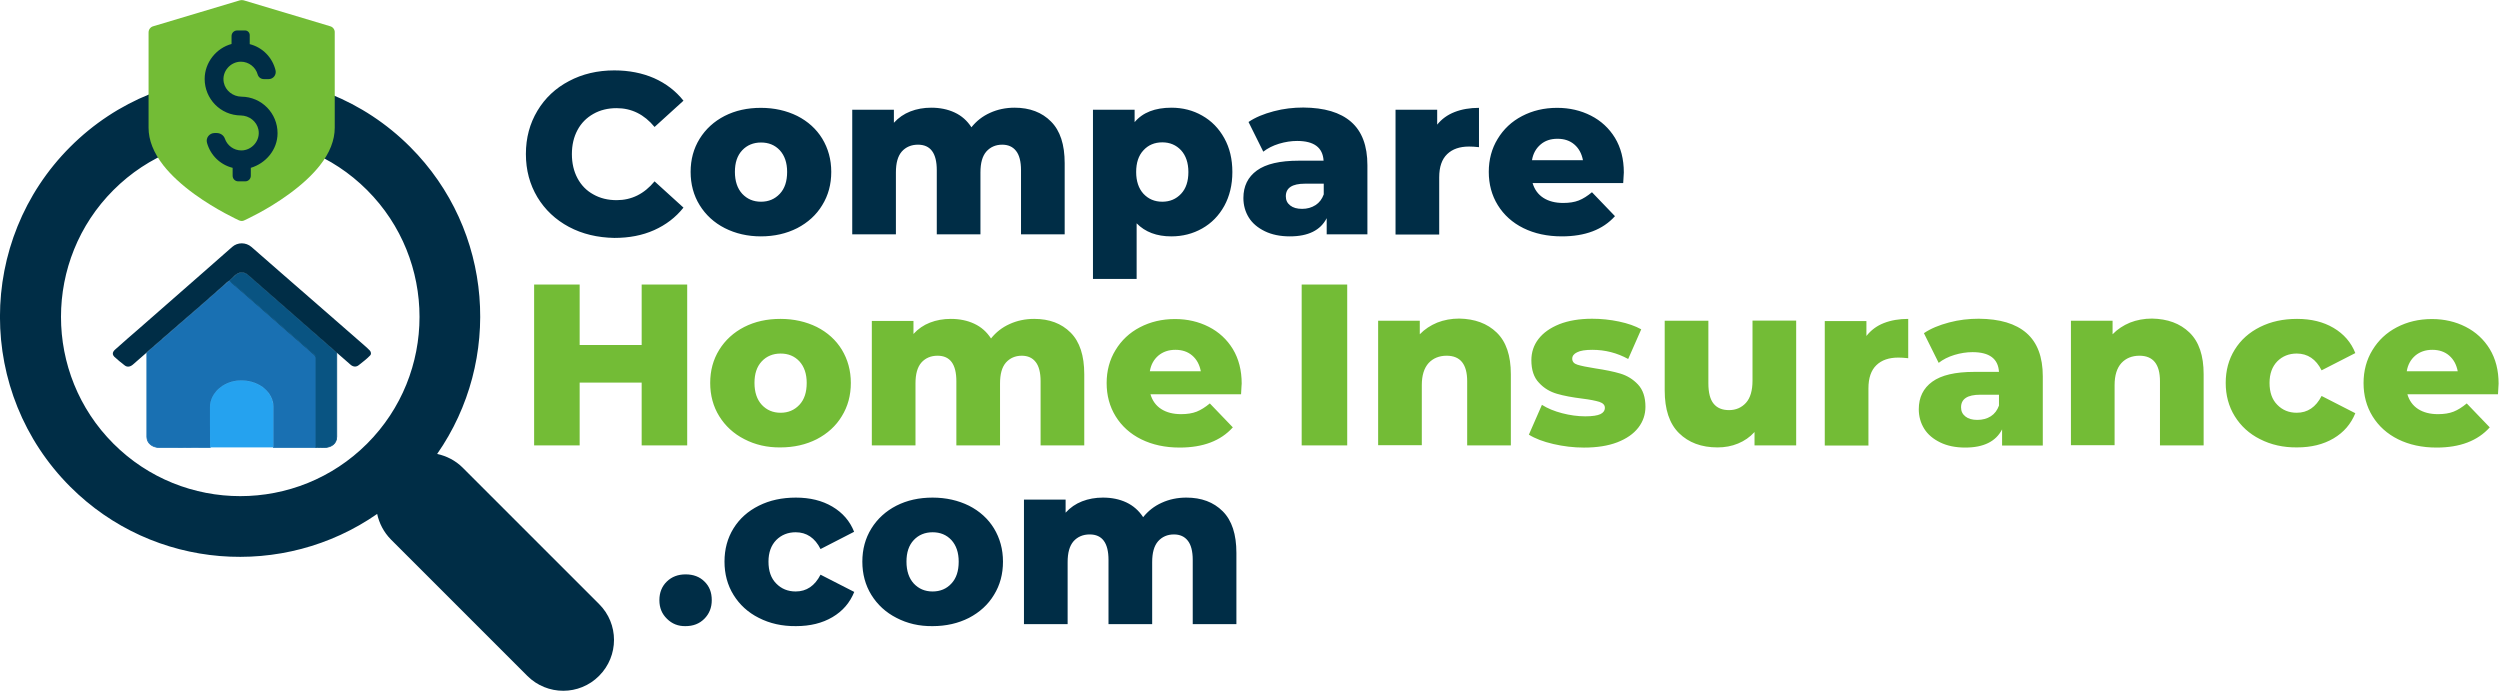
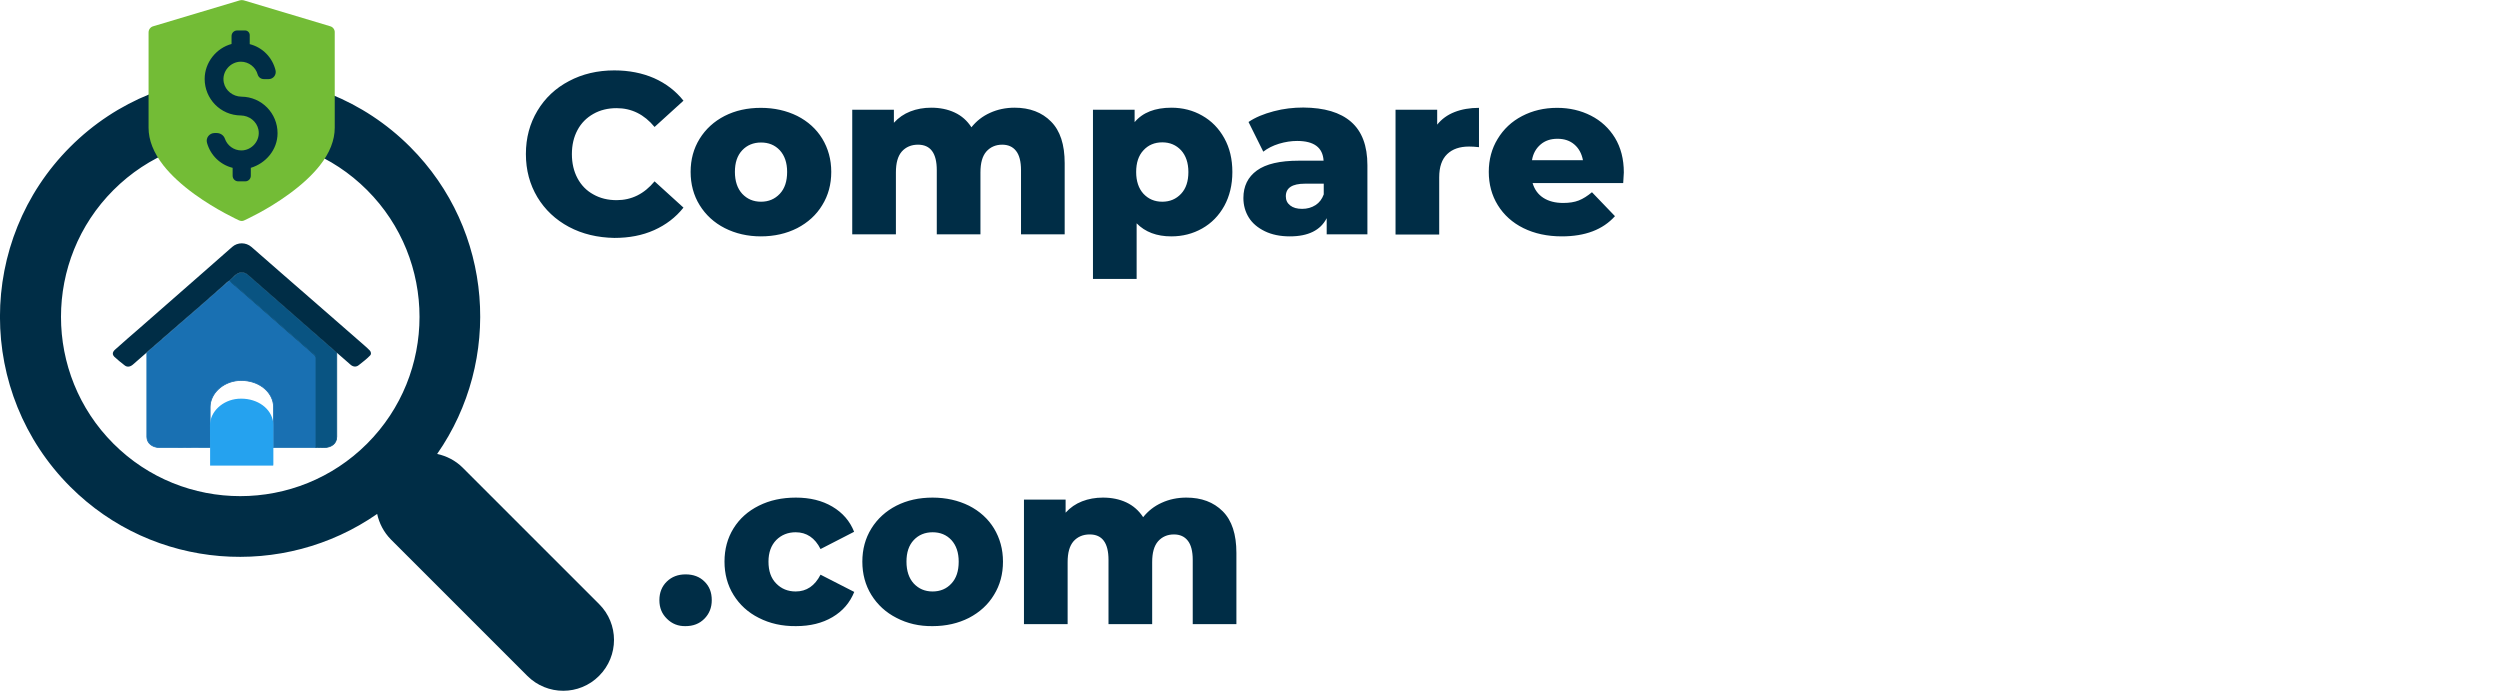
<svg xmlns="http://www.w3.org/2000/svg" version="1.1" id="Modo_de_aislamiento" x="0" y="0" viewBox="0 0 1608.7 444.5" xml:space="preserve">
  <style>.st0{fill:#002d46}.st1{fill:#73bc36}</style>
  <path class="st0" d="M263.9 94.5c-60.3-60.3-158.4-60.3-218.7 0-60.3 60.3-60.3 158.4 0 218.7 53.7 53.7 137.3 59.4 197.5 17.5 1.3 6 4.2 11.7 8.8 16.4l87.8 87.8c12.8 12.8 33.5 12.8 46.2 0 12.8-12.8 12.8-33.5 0-46.2l-87.8-87.8c-4.6-4.6-10.4-7.5-16.4-8.8 42-60.3 36.3-143.9-17.4-197.6zm-27.7 191c-45 45-118.2 45-163.2 0-45-45-45-118.2 0-163.2 45-45 118.2-45 163.2 0 45 45 45 118.2 0 163.2zM366.1 146c-8.6-4.6-15.4-11-20.3-19.1-4.9-8.2-7.4-17.4-7.4-27.8s2.5-19.6 7.4-27.8 11.7-14.6 20.3-19.1c8.6-4.6 18.4-6.9 29.2-6.9 9.5 0 18 1.7 25.6 5 7.6 3.4 13.9 8.2 18.9 14.5l-18.6 16.9c-6.7-8.1-14.8-12.1-24.4-12.1-5.6 0-10.6 1.2-15 3.7s-7.8 5.9-10.2 10.4c-2.4 4.5-3.6 9.6-3.6 15.5 0 5.8 1.2 11 3.6 15.5 2.4 4.5 5.8 8 10.2 10.4 4.4 2.5 9.4 3.7 15 3.7 9.6 0 17.7-4 24.4-12.1l18.6 16.9c-5 6.3-11.3 11.1-18.9 14.5-7.6 3.4-16.1 5-25.6 5-10.8-.2-20.6-2.5-29.2-7.1zm100.3.8c-6.9-3.5-12.3-8.5-16.2-14.8-3.9-6.3-5.8-13.5-5.8-21.4 0-7.9 1.9-15 5.8-21.3 3.9-6.3 9.3-11.2 16.1-14.7 6.9-3.5 14.6-5.2 23.3-5.2 8.7 0 16.5 1.8 23.4 5.2 6.9 3.5 12.3 8.4 16.1 14.6 3.8 6.3 5.8 13.4 5.8 21.4s-1.9 15.1-5.8 21.4c-3.8 6.3-9.2 11.2-16.1 14.8-6.9 3.5-14.7 5.3-23.4 5.3-8.5 0-16.3-1.8-23.2-5.3zm35.4-22.1c3.2-3.4 4.7-8.1 4.7-14.1 0-5.9-1.6-10.5-4.7-13.9-3.2-3.4-7.2-5-12.1-5-4.9 0-9 1.7-12.1 5-3.2 3.4-4.7 8-4.7 13.9 0 6 1.6 10.7 4.7 14.1 3.2 3.4 7.2 5.1 12.1 5.1 4.9 0 8.9-1.7 12.1-5.1zm174.5-46.5c5.9 5.9 8.8 14.8 8.8 26.8v45.8H657v-41.3c0-5.6-1.1-9.8-3.2-12.4-2.1-2.7-5.1-4-8.9-4-4.2 0-7.6 1.5-10.2 4.4-2.6 3-3.8 7.4-3.8 13.5v39.8h-28.1v-41.3c0-10.9-4-16.4-12.1-16.4-4.3 0-7.8 1.5-10.4 4.4-2.6 3-3.8 7.4-3.8 13.5v39.8h-28.1V70.6h26.8V79c3-3.3 6.5-5.7 10.6-7.3 4.1-1.6 8.6-2.4 13.4-2.4 5.6 0 10.6 1 15.1 3.1s8 5.2 10.8 9.5c3.2-4 7.1-7.1 12-9.3 4.8-2.2 10.1-3.3 15.8-3.3 9.7 0 17.6 3 23.4 8.9zm97.3-3.8c6 3.4 10.7 8.2 14.2 14.5 3.5 6.3 5.2 13.5 5.2 21.8s-1.8 15.6-5.2 21.8c-3.5 6.3-8.2 11.1-14.2 14.5-6 3.4-12.6 5.1-19.9 5.1-9.4 0-16.8-2.8-22.3-8.4v35.8h-28.1V70.6h26.8v8c5.2-6.2 13.1-9.3 23.7-9.3 7.2 0 13.9 1.7 19.8 5.1zM760 124.7c3.2-3.4 4.7-8.1 4.7-14s-1.6-10.6-4.7-14c-3.2-3.4-7.2-5.1-12.1-5.1-4.9 0-9 1.7-12.1 5.1-3.2 3.4-4.7 8.1-4.7 14s1.6 10.6 4.7 14c3.2 3.4 7.2 5.1 12.1 5.1 4.9 0 8.9-1.7 12.1-5.1zm109.4-46.3c7 6.1 10.5 15.4 10.5 27.9v44.5h-26.2v-10.4c-4 7.8-11.9 11.7-23.7 11.7-6.2 0-11.6-1.1-16.1-3.3-4.5-2.2-8-5.1-10.3-8.8-2.3-3.7-3.5-7.9-3.5-12.6 0-7.6 2.9-13.5 8.7-17.7 5.8-4.2 14.8-6.3 26.9-6.3h16c-.5-8.5-6.2-12.7-17-12.7-3.8 0-7.7.6-11.7 1.8-3.9 1.2-7.3 2.9-10.1 5.1l-9.5-19.1c4.4-3 9.8-5.2 16.2-6.9s12.7-2.4 19.1-2.4c13.5.1 23.7 3.1 30.7 9.2zM846.5 132c2.5-1.6 4.2-3.9 5.3-6.9v-6.9h-12.1c-8.2 0-12.3 2.7-12.3 8.1 0 2.5.9 4.4 2.8 5.9s4.4 2.2 7.7 2.2c3.2 0 6.1-.8 8.6-2.4zM936 72.1c4.6-1.8 9.8-2.7 15.7-2.7v25.3c-2.6-.3-4.7-.4-6.4-.4-6 0-10.7 1.6-14.1 4.9-3.4 3.3-5.1 8.2-5.1 14.9v36.8H898V70.6h26.8v9.6c2.9-3.6 6.6-6.3 11.2-8.1zm108.5 45.7h-58.3c1.2 4.1 3.5 7.3 6.9 9.5 3.4 2.2 7.7 3.3 12.8 3.3 3.8 0 7.2-.5 10-1.6s5.6-2.9 8.5-5.3l14.8 15.4c-7.8 8.7-19.2 13-34.2 13-9.4 0-17.6-1.8-24.7-5.3s-12.6-8.5-16.5-14.8c-3.9-6.3-5.8-13.5-5.8-21.4 0-7.9 1.9-15 5.7-21.2 3.8-6.3 9-11.2 15.7-14.7 6.7-3.5 14.2-5.3 22.6-5.3 8 0 15.2 1.7 21.7 5s11.7 8.1 15.5 14.3c3.8 6.3 5.7 13.7 5.7 22.3 0 .1-.1 2.4-.4 6.8zM991.3 93c-2.9 2.5-4.8 5.8-5.5 10.1h32.8c-.8-4.2-2.6-7.6-5.5-10.1s-6.5-3.7-10.9-3.7-8 1.2-10.9 3.7z" />
-   <path class="st1" d="M442.2 183.1v103.5h-29.3v-40.4H373v40.4h-29.3V183.1H373V222h39.9v-38.9h29.3zm36.8 99.5c-6.9-3.5-12.3-8.5-16.2-14.8-3.9-6.3-5.8-13.5-5.8-21.4 0-7.9 1.9-15 5.8-21.3 3.9-6.3 9.3-11.2 16.1-14.7 6.9-3.5 14.6-5.2 23.3-5.2 8.7 0 16.5 1.8 23.4 5.2 6.9 3.5 12.3 8.4 16.1 14.6 3.8 6.3 5.8 13.4 5.8 21.4 0 8-1.9 15.1-5.8 21.4-3.8 6.3-9.2 11.2-16.1 14.8-6.9 3.5-14.7 5.3-23.4 5.3-8.5.1-16.3-1.7-23.2-5.3zm35.4-22.1c3.2-3.4 4.7-8.1 4.7-14.1 0-5.9-1.6-10.5-4.7-13.9-3.2-3.4-7.2-5-12.1-5-4.9 0-9 1.7-12.1 5-3.2 3.4-4.7 8-4.7 13.9 0 6 1.6 10.7 4.7 14.1 3.2 3.4 7.2 5.1 12.1 5.1 4.9 0 8.9-1.7 12.1-5.1zM688.9 214c5.9 5.9 8.8 14.8 8.8 26.8v45.8h-28.1v-41.3c0-5.6-1.1-9.8-3.2-12.4-2.1-2.7-5.1-4-8.9-4-4.2 0-7.6 1.5-10.2 4.4-2.6 3-3.8 7.4-3.8 13.5v39.8h-28.1v-41.3c0-10.9-4-16.4-12.1-16.4-4.3 0-7.8 1.5-10.4 4.4-2.6 3-3.8 7.4-3.8 13.5v39.8H561v-80.1h26.8v8.4c3-3.3 6.5-5.7 10.6-7.3 4.1-1.6 8.6-2.4 13.4-2.4 5.6 0 10.6 1 15.1 3.1s8 5.2 10.8 9.5c3.2-4 7.1-7.1 12-9.3 4.8-2.2 10.1-3.3 15.8-3.3 9.7 0 17.5 2.9 23.4 8.8zm109.7 39.7h-58.3c1.2 4.1 3.5 7.3 6.9 9.5 3.4 2.2 7.7 3.3 12.8 3.3 3.8 0 7.2-.5 10-1.6s5.6-2.9 8.5-5.3l14.8 15.4c-7.8 8.7-19.2 13-34.2 13-9.4 0-17.6-1.8-24.7-5.3s-12.6-8.5-16.5-14.8c-3.9-6.3-5.8-13.5-5.8-21.4 0-7.9 1.9-15 5.7-21.2 3.8-6.3 9-11.2 15.7-14.7 6.7-3.5 14.2-5.3 22.6-5.3 8 0 15.2 1.7 21.7 5s11.7 8.1 15.5 14.3c3.8 6.3 5.7 13.7 5.7 22.3 0 0-.2 2.3-.4 6.8zm-53.2-24.9c-2.9 2.5-4.8 5.8-5.5 10.1h32.8c-.8-4.2-2.6-7.6-5.5-10.1s-6.5-3.7-10.9-3.7-8 1.3-10.9 3.7zm92.2-45.7h29.3v103.5h-29.3V183.1zM963.1 214c6.1 5.9 9.1 14.8 9.1 26.8v45.8h-28.1v-41.3c0-10.9-4.4-16.4-13.2-16.4-4.8 0-8.7 1.6-11.6 4.7-2.9 3.2-4.4 7.9-4.4 14.2v38.7h-28.1v-80.1h26.8v8.7c3.2-3.3 6.9-5.7 11.2-7.5 4.3-1.7 9.1-2.6 14.2-2.6 10 .2 18 3.1 24.1 9zm36.4 71.7c-6.5-1.5-11.7-3.5-15.7-6l8.4-19.2c3.6 2.3 8 4.1 13 5.4s10 2 14.9 2c4.5 0 7.8-.5 9.7-1.4 1.9-.9 2.9-2.3 2.9-4.1s-1.2-3-3.5-3.8c-2.3-.7-6-1.5-11-2.1-6.4-.8-11.9-1.8-16.3-3.1-4.5-1.3-8.4-3.6-11.6-7.1-3.3-3.4-4.9-8.3-4.9-14.5 0-5.1 1.5-9.7 4.6-13.7 3.1-4 7.5-7.1 13.4-9.5 5.9-2.3 12.9-3.5 21.1-3.5 5.8 0 11.6.6 17.3 1.8 5.7 1.2 10.5 2.9 14.3 5l-8.4 19.1c-7.1-3.9-14.8-5.9-23.1-5.9-4.4 0-7.7.5-9.8 1.6-2.1 1-3.1 2.4-3.1 4.1 0 1.9 1.1 3.2 3.4 3.9 2.3.7 6 1.5 11.2 2.3 6.6 1 12.1 2.1 16.4 3.4 4.3 1.3 8.1 3.6 11.3 7 3.2 3.4 4.8 8.2 4.8 14.3 0 5-1.5 9.5-4.6 13.5-3.1 4-7.6 7.1-13.5 9.4-6 2.3-13.1 3.4-21.5 3.4-6.6 0-13.2-.8-19.7-2.3zm156.3-79.2v80.1H1129V278c-3 3.3-6.5 5.7-10.6 7.4-4.1 1.7-8.5 2.5-13.2 2.5-10.4 0-18.6-3.1-24.8-9.2-6.2-6.1-9.2-15.3-9.2-27.5v-44.8h28.1v40.2c0 6 1.1 10.4 3.4 13.2 2.3 2.8 5.6 4.1 9.9 4.1 4.4 0 8.1-1.6 10.9-4.7 2.8-3.1 4.2-7.9 4.2-14.3v-38.6h28.1zm56.4 1.4c4.6-1.8 9.8-2.7 15.7-2.7v25.3c-2.6-.3-4.7-.4-6.4-.4-6 0-10.7 1.6-14.1 4.9-3.4 3.3-5.1 8.2-5.1 14.9v36.8h-28.1v-80.1h26.8v9.6c2.9-3.7 6.6-6.5 11.2-8.3zm91.8 6.4c7 6.1 10.5 15.4 10.5 27.9v44.5h-26.2v-10.4c-4 7.8-11.9 11.7-23.7 11.7-6.2 0-11.6-1.1-16.1-3.3-4.5-2.2-8-5.1-10.3-8.8-2.3-3.7-3.5-7.9-3.5-12.6 0-7.6 2.9-13.5 8.7-17.7 5.8-4.2 14.8-6.3 26.9-6.3h16c-.5-8.5-6.2-12.7-17-12.7-3.8 0-7.7.6-11.7 1.8-3.9 1.2-7.3 2.9-10.1 5.1l-9.5-19.1c4.4-3 9.8-5.2 16.2-6.9s12.7-2.4 19.1-2.4c13.5.1 23.7 3.1 30.7 9.2zm-23 53.6c2.5-1.6 4.2-3.9 5.3-6.9v-7h-12.1c-8.2 0-12.3 2.7-12.3 8.1 0 2.5.9 4.4 2.8 5.9s4.4 2.2 7.7 2.2 6.2-.8 8.6-2.3zm127.9-53.9c6.1 5.9 9.1 14.8 9.1 26.8v45.8h-28.1v-41.3c0-10.9-4.4-16.4-13.2-16.4-4.8 0-8.7 1.6-11.6 4.7-2.9 3.2-4.4 7.9-4.4 14.2v38.7h-28.1v-80.1h26.8v8.7c3.2-3.3 6.9-5.7 11.2-7.5 4.3-1.7 9.1-2.6 14.2-2.6 10 .2 18 3.1 24.1 9zm45.4 68.6c-7-3.5-12.4-8.5-16.3-14.8-3.9-6.3-5.8-13.5-5.8-21.4 0-8 1.9-15.1 5.8-21.4 3.9-6.3 9.3-11.1 16.3-14.6s14.9-5.2 23.8-5.2c9.1 0 16.9 1.9 23.5 5.8 6.6 3.9 11.3 9.3 14 16.2l-21.7 11.1c-3.6-7.2-9-10.8-16-10.8-5 0-9.2 1.7-12.5 5-3.3 3.4-5 8-5 13.9 0 6 1.6 10.7 5 14.1 3.3 3.4 7.5 5.1 12.5 5.1 7 0 12.3-3.6 16-10.8l21.7 11.1c-2.8 6.9-7.4 12.3-14 16.2-6.6 3.9-14.4 5.8-23.5 5.8-8.8.1-16.8-1.7-23.8-5.3zm153.1-28.9h-58.3c1.2 4.1 3.5 7.3 6.9 9.5 3.4 2.2 7.7 3.3 12.8 3.3 3.8 0 7.2-.5 10-1.6s5.6-2.9 8.5-5.3l14.8 15.4c-7.8 8.7-19.2 13-34.2 13-9.4 0-17.6-1.8-24.7-5.3s-12.6-8.5-16.5-14.8c-3.9-6.3-5.8-13.5-5.8-21.4 0-7.9 1.9-15 5.7-21.2 3.8-6.3 9-11.2 15.7-14.7 6.7-3.5 14.2-5.3 22.6-5.3 8 0 15.2 1.7 21.7 5s11.7 8.1 15.5 14.3c3.8 6.3 5.7 13.7 5.7 22.3 0 0-.1 2.3-.4 6.8zm-53.2-24.9c-2.9 2.5-4.8 5.8-5.5 10.1h32.8c-.8-4.2-2.6-7.6-5.5-10.1s-6.5-3.7-10.9-3.7-8 1.3-10.9 3.7z" />
  <path class="st0" d="M429.2 398.2c-3.3-3.2-4.9-7.1-4.9-12s1.6-8.9 4.8-12c3.2-3.1 7.2-4.6 12.1-4.6 4.9 0 9 1.5 12.1 4.6 3.2 3.1 4.7 7 4.7 12 0 4.8-1.6 8.8-4.8 12-3.2 3.2-7.2 4.7-12.1 4.7-4.7.1-8.7-1.5-11.9-4.7zm59.1-.6c-7-3.5-12.4-8.5-16.3-14.8-3.9-6.3-5.8-13.5-5.8-21.4 0-8 1.9-15.1 5.8-21.4 3.9-6.3 9.3-11.1 16.3-14.6s14.9-5.2 23.8-5.2c9.1 0 16.9 1.9 23.5 5.8 6.6 3.9 11.3 9.3 14 16.2L528 353.3c-3.6-7.2-9-10.8-16-10.8-5 0-9.2 1.7-12.5 5-3.3 3.4-5 8-5 13.9 0 6 1.6 10.7 5 14.1 3.3 3.4 7.5 5.1 12.5 5.1 7 0 12.3-3.6 16-10.8l21.7 11.1c-2.8 6.9-7.4 12.3-14 16.2-6.6 3.9-14.4 5.8-23.5 5.8-8.9.1-16.9-1.7-23.9-5.3zm88.6 0c-6.9-3.5-12.3-8.5-16.2-14.8-3.9-6.3-5.8-13.5-5.8-21.4 0-7.9 1.9-15 5.8-21.3 3.9-6.3 9.3-11.2 16.1-14.7 6.9-3.5 14.6-5.2 23.3-5.2 8.7 0 16.5 1.8 23.4 5.2 6.9 3.5 12.3 8.4 16.1 14.6 3.8 6.3 5.8 13.4 5.8 21.4 0 8-1.9 15.1-5.8 21.4-3.8 6.3-9.2 11.2-16.1 14.8-6.9 3.5-14.7 5.3-23.4 5.3-8.6.1-16.3-1.7-23.2-5.3zm35.3-22.1c3.2-3.4 4.7-8.1 4.7-14.1 0-5.9-1.6-10.5-4.7-13.9-3.2-3.4-7.2-5-12.1-5-4.9 0-9 1.7-12.1 5-3.2 3.4-4.7 8-4.7 13.9 0 6 1.6 10.7 4.7 14.1 3.2 3.4 7.2 5.1 12.1 5.1 4.9 0 9-1.7 12.1-5.1zM786.8 329c5.9 5.9 8.8 14.8 8.8 26.8v45.8h-28.1v-41.3c0-5.6-1.1-9.8-3.2-12.4-2.1-2.7-5.1-4-8.9-4-4.2 0-7.6 1.5-10.2 4.4-2.6 3-3.8 7.4-3.8 13.5v39.8h-28.1v-41.3c0-10.9-4-16.4-12.1-16.4-4.3 0-7.8 1.5-10.4 4.4-2.6 3-3.8 7.4-3.8 13.5v39.8h-28.1v-80.1h26.8v8.4c3-3.3 6.5-5.7 10.6-7.3 4.1-1.6 8.6-2.4 13.4-2.4 5.6 0 10.6 1 15.1 3.1 4.4 2.1 8 5.2 10.8 9.5 3.2-4 7.1-7.1 12-9.3 4.8-2.2 10.1-3.3 15.8-3.3 9.7 0 17.5 2.9 23.4 8.8z" />
  <path class="st1" d="M212.5 16.9 156.8.2c-.8-.2-1.6-.2-2.4 0L98.6 16.9c-1.8.5-3 2.1-3 4v61.3c0 8 3.2 16.1 9.6 24.3 4.9 6.2 11.6 12.4 20 18.5 14.1 10.2 28 16.5 28.6 16.8.5.2 1.1.4 1.7.4s1.2-.1 1.7-.4c.6-.3 14.5-6.5 28.6-16.8 8.4-6.1 15.1-12.3 20-18.5 6.4-8.1 9.6-16.3 9.6-24.3V20.9c.1-1.8-1.1-3.5-2.9-4z" />
  <path class="st0" d="M178.6 85.7c0-12.7-10.1-23.4-23.3-23.5-5.4-.1-10.2-3.8-11.3-9.1-1.4-7 4.2-13.4 11-13.4 5.1 0 9.5 3.5 10.8 8.2.5 1.8 2.1 3 4 3h3.1c3 0 5.1-2.8 4.4-5.7-2-8.2-8.3-14.7-16.6-16.8v-5.8c0-1.6-1.3-3-3-3h-5.1c-2 0-3.6 1.6-3.6 3.6v5.1c-9.7 2.6-17.3 11.8-17.3 22.5 0 12.7 10.1 23.4 23.3 23.5 5.4.1 10.2 3.8 11.3 9.1 1.4 7-4.2 13.4-11 13.4-4.9 0-9.1-3.2-10.6-7.6-.8-2.2-2.9-3.6-5.3-3.6h-1.3c-3.3 0-5.8 3.1-4.9 6.3 2.2 7.9 8.4 14.1 16.5 16.1v5.1c0 2 1.6 3.6 3.6 3.6h4.5c2 0 3.6-1.6 3.6-3.6V108c9.6-2.9 17.2-11.6 17.2-22.3z" />
-   <path d="M348.3 79.8h128.9-128.9z" fill="none" />
  <path d="M203.3 287.9h-27.4c0-.3.1-.5.1-.8v-25.6c0-1-.2-2-.4-3-2.2-8.7-11.6-14.4-22.3-13.6-10 .8-18 8.3-18.1 17v11.7c0 4.8.1 9.5.1 14.3-7.2 0-14.4 0-21.6.1h-10.9c-4.8 0-8.3-2.9-8.3-6.9v-54.2l.5-.5 22.8-19.8c7.8-6.8 15.7-13.7 23.5-20.5 2.1-1.9 4.2-3.8 6.5-5.5 1.7 1.9 3.9 3.5 5.8 5.3l16.5 14.4c5.1 4.5 10.2 9 15.3 13.4 5.5 4.8 11.1 9.6 16.6 14.5.9.8 1.3 1.5 1.3 2.6v57.1z" fill="#1970b2" stroke="#1970b2" stroke-width=".5" stroke-miterlimit="10" />
  <path d="M203.3 287.9v-57.2c0-1.1-.4-1.8-1.3-2.6-5.5-4.9-11.1-9.7-16.6-14.5-5.1-4.5-10.2-9-15.3-13.4l-16.5-14.4c-2-1.7-4.1-3.3-5.8-5.3 1.2-1.1 2.3-2.3 3.6-3.3 2.8-2.4 5.7-2.4 8.5 0 8.3 7.2 16.5 14.4 24.7 21.6 4.6 4.1 9.3 8.1 13.9 12.2 6.2 5.4 12 10.6 18.2 16v54c0 4.2-3.2 7-8.3 7-1.8 0-3.5-.1-5.1-.1z" fill="#095482" stroke="#095482" stroke-width=".5" stroke-miterlimit="10" />
-   <path d="M135.2 287.9c0-4.8-.1-9.5-.1-14.3v-11.7c.1-8.7 8.1-16.2 18.1-17 10.8-.8 20.2 4.9 22.3 13.6.2 1 .4 2 .4 3v25.6c0 .3-.1.5-.1.8h-40.6z" fill="#25a2ef" />
+   <path d="M135.2 287.9c0-4.8-.1-9.5-.1-14.3c.1-8.7 8.1-16.2 18.1-17 10.8-.8 20.2 4.9 22.3 13.6.2 1 .4 2 .4 3v25.6c0 .3-.1.5-.1.8h-40.6z" fill="#25a2ef" />
  <path class="st0" d="M73.9 225.1c5.3-4.8 10.8-9.5 16.2-14.2 13.4-11.8 26.9-23.5 40.3-35.3 6.3-5.5 12.7-11.1 19-16.7 3.5-3.1 8.8-3.1 12.4 0 14.1 12.3 28.1 24.6 42.2 36.8l30.6 26.7c1.2 1 2.3 2.1 3.4 3.2.7.7 1.1 2.3.1 3.2-2.2 2.3-4.8 4.2-7.3 6.2-1.6 1.3-3.6 1.1-5.2-.3-2.9-2.5-5.8-5.1-8.7-7.6-6.2-5.4-12.3-10.8-18.5-16.2-4.6-4.1-9.3-8.1-13.9-12.2-8.2-7.2-16.5-14.4-24.7-21.6-2.7-2.4-5.7-2.4-8.5 0l-3.6 3.3-.1.1c-2.3 1.7-4.3 3.7-6.4 5.5-7.8 6.9-15.6 13.7-23.5 20.5l-22.8 19.8-.8.8-.1.1c-2.9 2.5-5.7 5-8.6 7.5-1.7 1.4-3.6 1.7-5.2.4-2.3-1.8-4.6-3.6-6.7-5.6-2.2-2.3.3-4.2.4-4.4z" />
</svg>